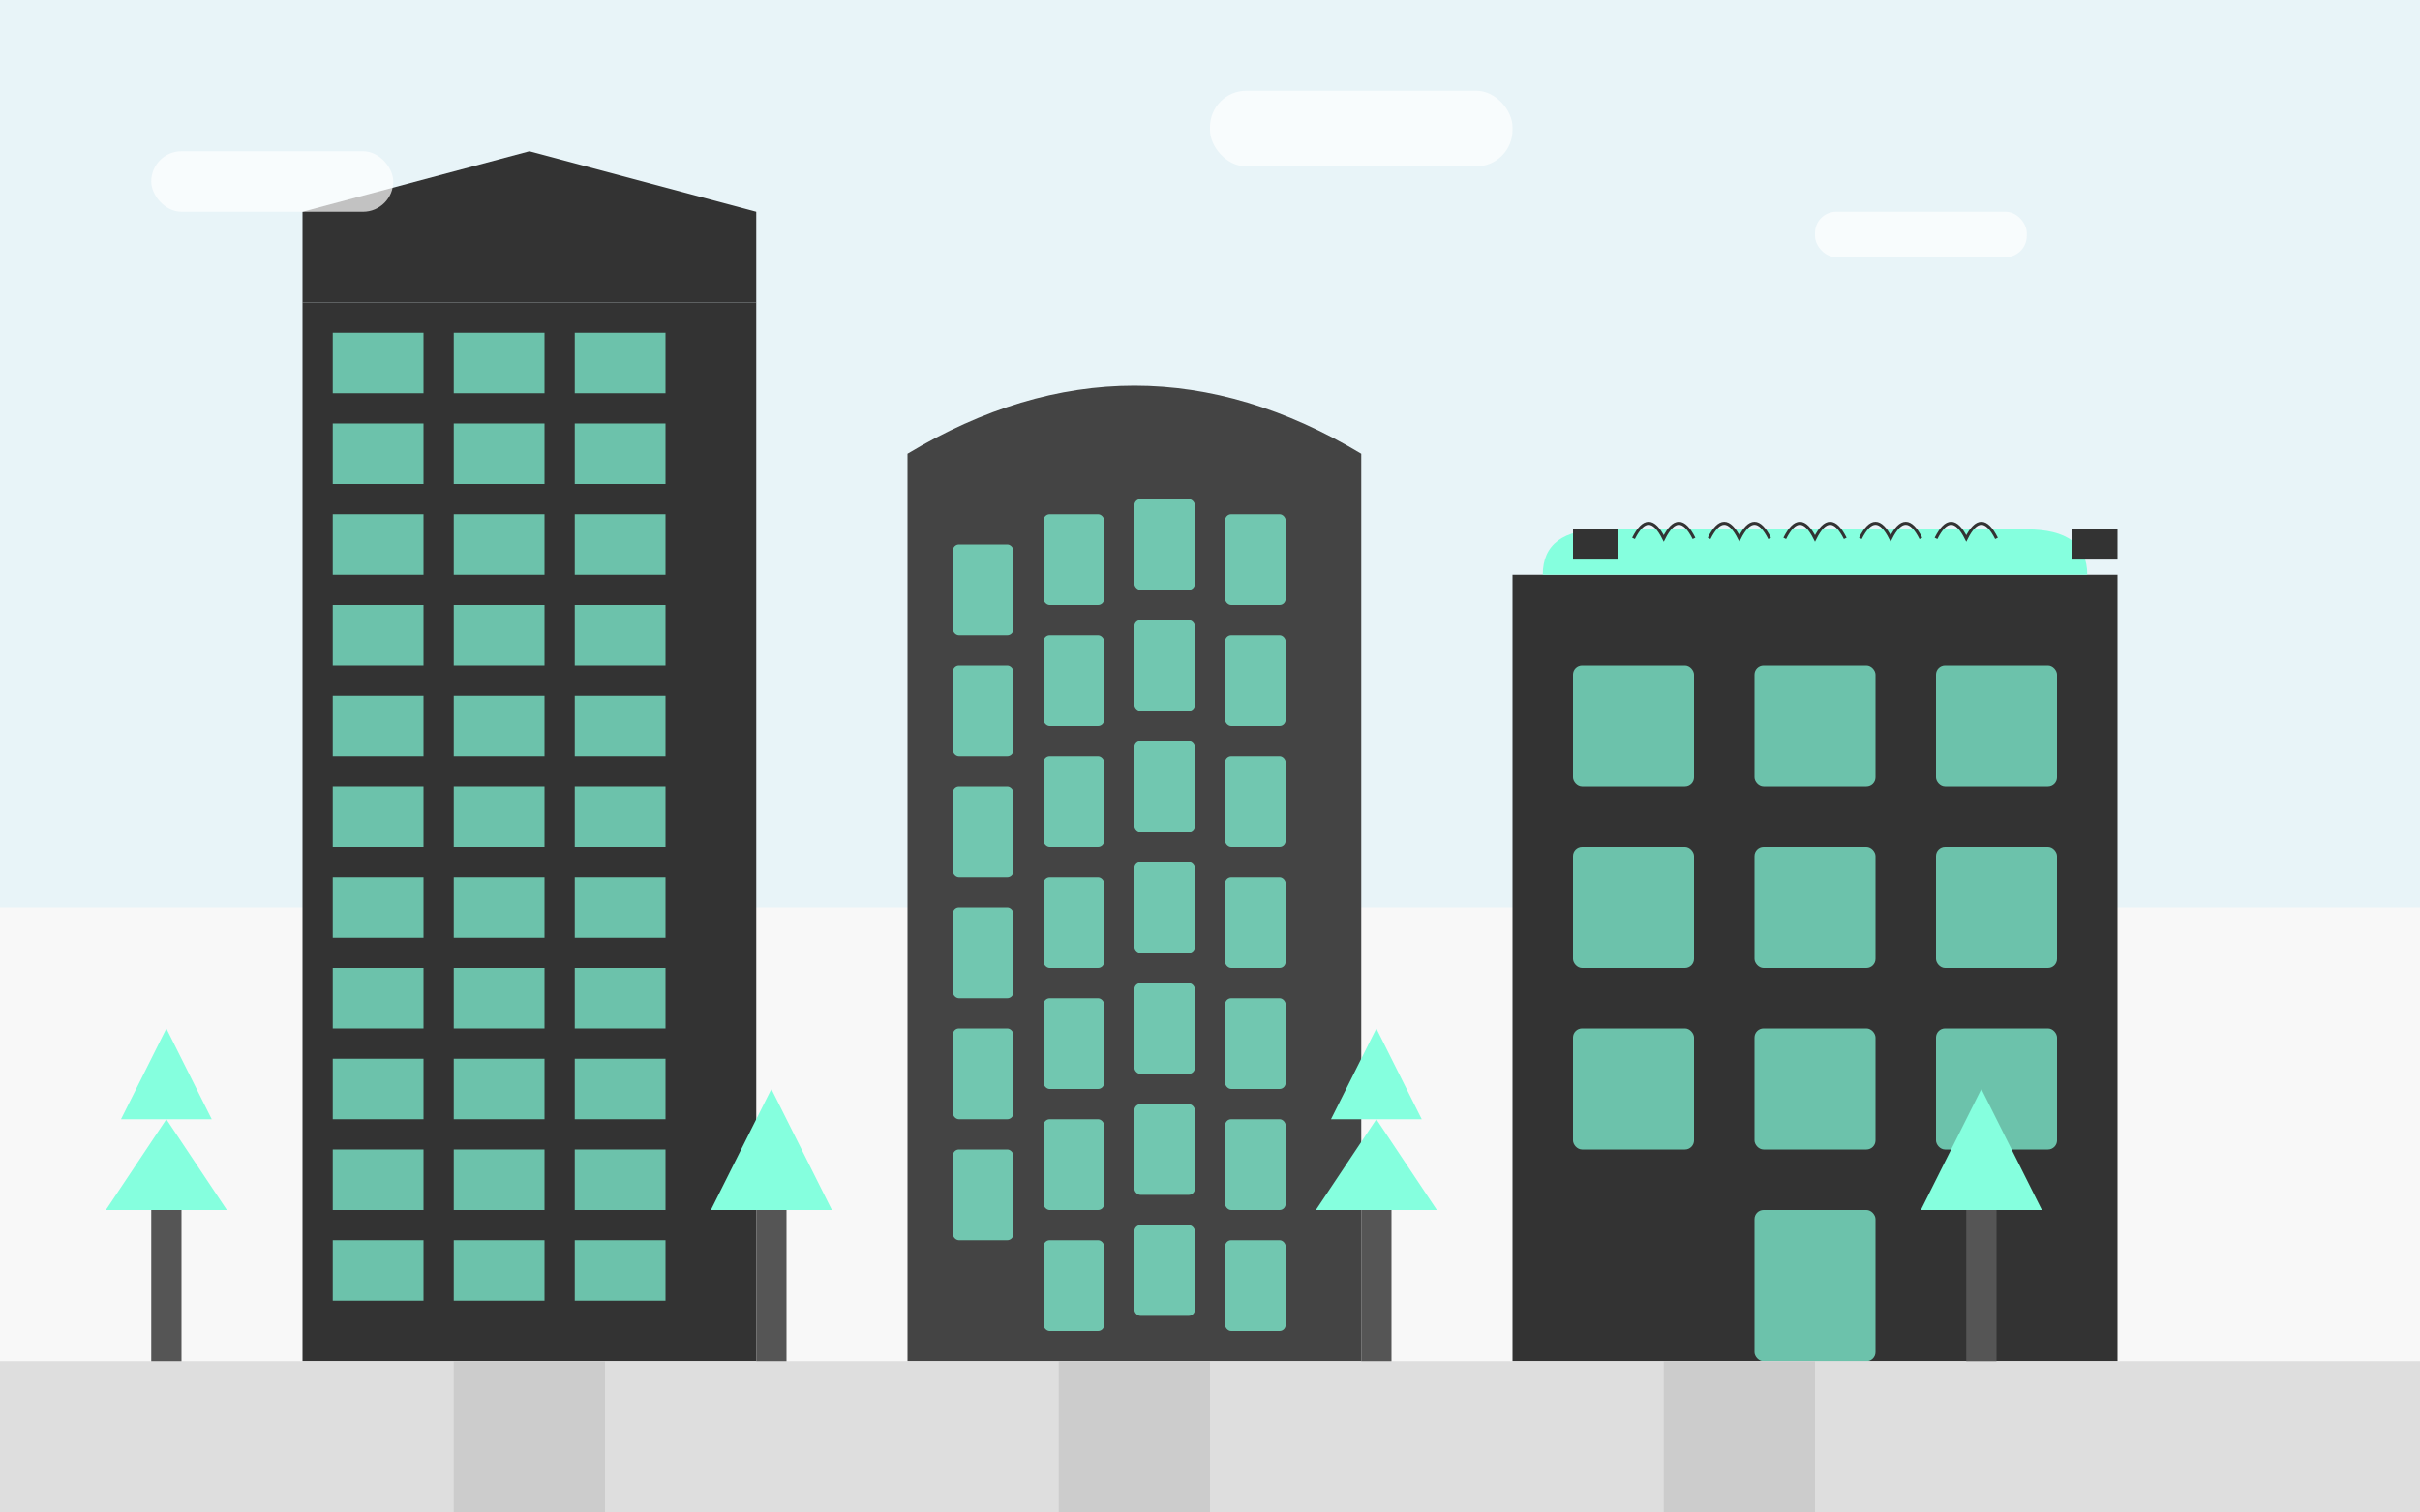
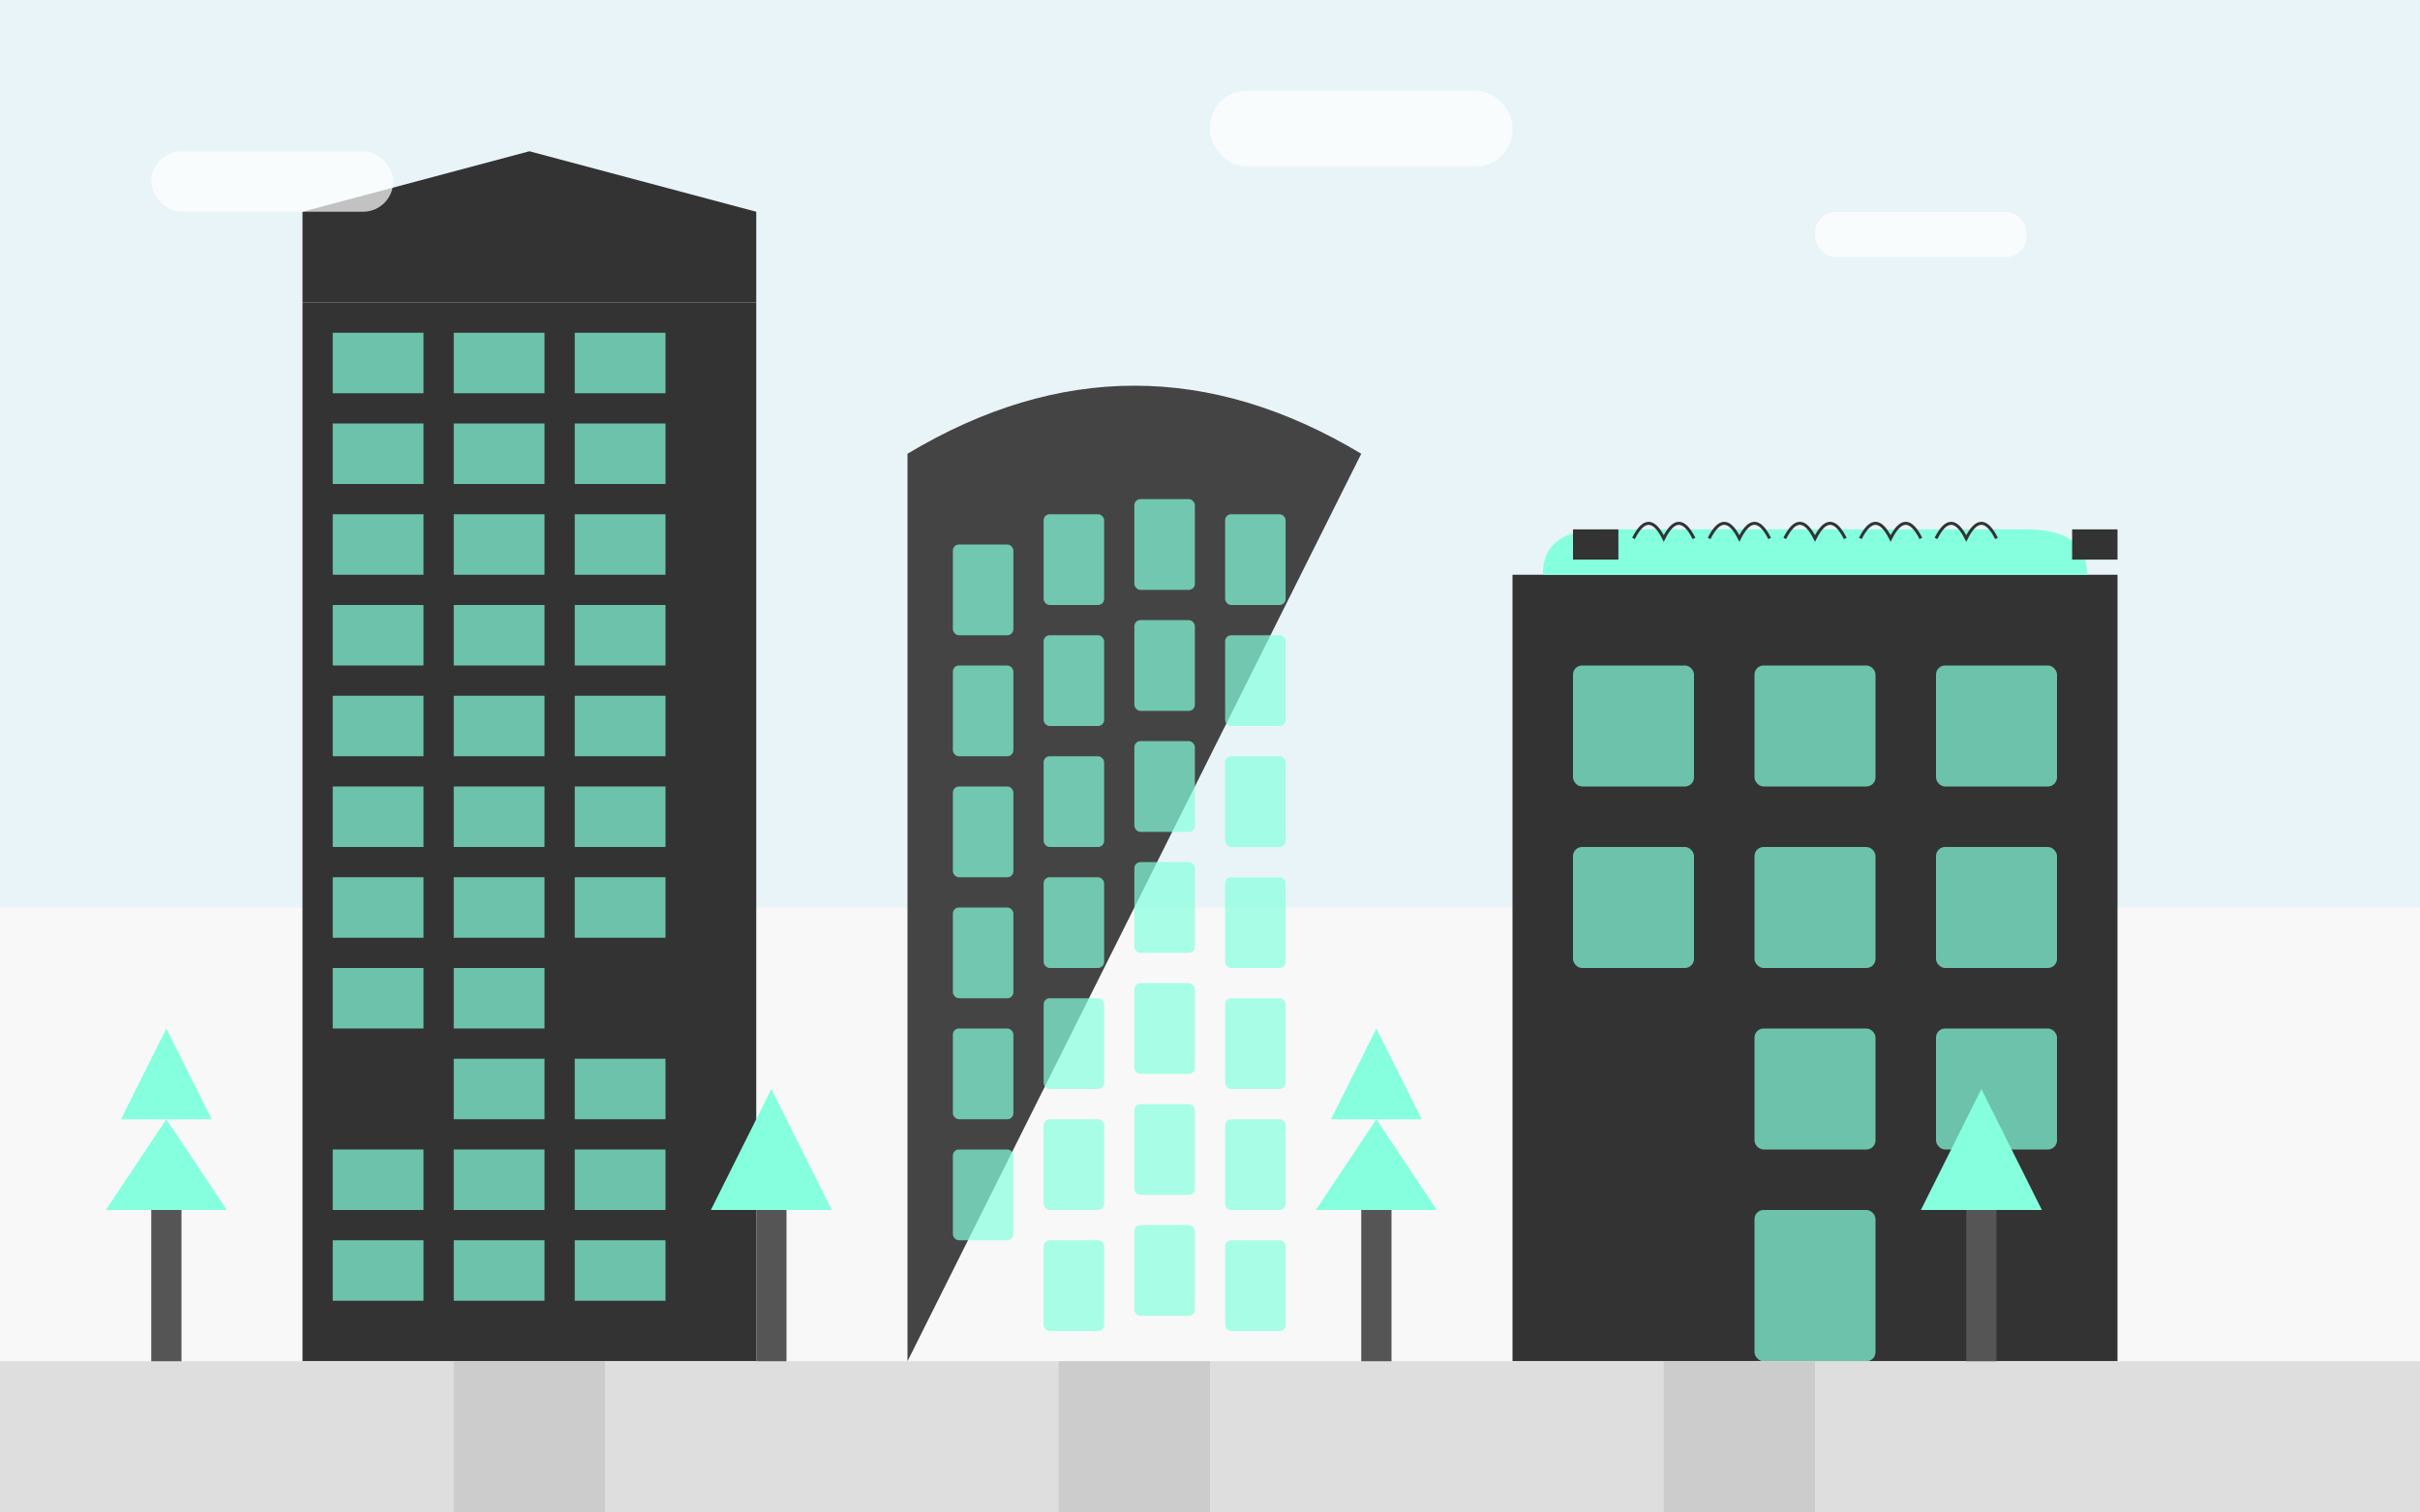
<svg xmlns="http://www.w3.org/2000/svg" viewBox="0 0 800 500" width="800" height="500">
  <rect width="800" height="500" fill="#f8f8f8" />
  <rect width="800" height="300" fill="#e8f4f8" />
  <g transform="translate(100, 100)">
    <rect x="0" y="0" width="150" height="350" fill="#333333" />
    <g fill="#85ffde" opacity="0.7">
      <rect x="10" y="10" width="30" height="20" />
      <rect x="50" y="10" width="30" height="20" />
      <rect x="90" y="10" width="30" height="20" />
      <rect x="10" y="40" width="30" height="20" />
      <rect x="50" y="40" width="30" height="20" />
      <rect x="90" y="40" width="30" height="20" />
      <rect x="10" y="70" width="30" height="20" />
      <rect x="50" y="70" width="30" height="20" />
      <rect x="90" y="70" width="30" height="20" />
      <rect x="10" y="100" width="30" height="20" />
      <rect x="50" y="100" width="30" height="20" />
      <rect x="90" y="100" width="30" height="20" />
      <rect x="10" y="130" width="30" height="20" />
      <rect x="50" y="130" width="30" height="20" />
      <rect x="90" y="130" width="30" height="20" />
      <rect x="10" y="160" width="30" height="20" />
      <rect x="50" y="160" width="30" height="20" />
      <rect x="90" y="160" width="30" height="20" />
      <rect x="10" y="190" width="30" height="20" />
      <rect x="50" y="190" width="30" height="20" />
      <rect x="90" y="190" width="30" height="20" />
      <rect x="10" y="220" width="30" height="20" />
      <rect x="50" y="220" width="30" height="20" />
-       <rect x="90" y="220" width="30" height="20" />
-       <rect x="10" y="250" width="30" height="20" />
      <rect x="50" y="250" width="30" height="20" />
      <rect x="90" y="250" width="30" height="20" />
      <rect x="10" y="280" width="30" height="20" />
      <rect x="50" y="280" width="30" height="20" />
      <rect x="90" y="280" width="30" height="20" />
      <rect x="10" y="310" width="30" height="20" />
      <rect x="50" y="310" width="30" height="20" />
      <rect x="90" y="310" width="30" height="20" />
    </g>
    <polygon points="0,0 150,0 150,-30 75,-50 0,-30" fill="#333333" />
  </g>
  <g transform="translate(300, 150)">
-     <path d="M0,0 C50,-30 100,-30 150,0 L150,300 L0,300 Z" fill="#444444" />
+     <path d="M0,0 C50,-30 100,-30 150,0 L0,300 Z" fill="#444444" />
    <g fill="#85ffde" opacity="0.7">
      <rect x="15" y="30" width="20" height="30" rx="2" />
      <rect x="15" y="70" width="20" height="30" rx="2" />
      <rect x="15" y="110" width="20" height="30" rx="2" />
      <rect x="15" y="150" width="20" height="30" rx="2" />
      <rect x="15" y="190" width="20" height="30" rx="2" />
      <rect x="15" y="230" width="20" height="30" rx="2" />
      <rect x="45" y="20" width="20" height="30" rx="2" />
      <rect x="45" y="60" width="20" height="30" rx="2" />
      <rect x="45" y="100" width="20" height="30" rx="2" />
      <rect x="45" y="140" width="20" height="30" rx="2" />
      <rect x="45" y="180" width="20" height="30" rx="2" />
      <rect x="45" y="220" width="20" height="30" rx="2" />
      <rect x="45" y="260" width="20" height="30" rx="2" />
      <rect x="75" y="15" width="20" height="30" rx="2" />
      <rect x="75" y="55" width="20" height="30" rx="2" />
      <rect x="75" y="95" width="20" height="30" rx="2" />
      <rect x="75" y="135" width="20" height="30" rx="2" />
      <rect x="75" y="175" width="20" height="30" rx="2" />
      <rect x="75" y="215" width="20" height="30" rx="2" />
      <rect x="75" y="255" width="20" height="30" rx="2" />
      <rect x="105" y="20" width="20" height="30" rx="2" />
      <rect x="105" y="60" width="20" height="30" rx="2" />
      <rect x="105" y="100" width="20" height="30" rx="2" />
      <rect x="105" y="140" width="20" height="30" rx="2" />
      <rect x="105" y="180" width="20" height="30" rx="2" />
      <rect x="105" y="220" width="20" height="30" rx="2" />
      <rect x="105" y="260" width="20" height="30" rx="2" />
    </g>
  </g>
  <g transform="translate(500, 200)">
    <rect x="0" y="0" width="200" height="250" fill="#333333" />
    <g fill="#85ffde" opacity="0.7">
      <rect x="20" y="20" width="40" height="40" rx="3" />
      <rect x="80" y="20" width="40" height="40" rx="3" />
      <rect x="140" y="20" width="40" height="40" rx="3" />
      <rect x="20" y="80" width="40" height="40" rx="3" />
      <rect x="80" y="80" width="40" height="40" rx="3" />
      <rect x="140" y="80" width="40" height="40" rx="3" />
-       <rect x="20" y="140" width="40" height="40" rx="3" />
      <rect x="80" y="140" width="40" height="40" rx="3" />
      <rect x="140" y="140" width="40" height="40" rx="3" />
      <rect x="80" y="200" width="40" height="50" rx="3" />
    </g>
    <rect x="0" y="-10" width="200" height="10" fill="#333333" />
    <g fill="#85ffde">
      <path d="M10,-10 Q10,-25 30,-25 L170,-25 Q190,-25 190,-10 Z" />
      <g transform="translate(40, -22)">
        <path d="M0,0 Q5,-10 10,0 Q15,-10 20,0" fill="none" stroke="#333333" stroke-width="1" />
        <path d="M25,0 Q30,-10 35,0 Q40,-10 45,0" fill="none" stroke="#333333" stroke-width="1" />
        <path d="M50,0 Q55,-10 60,0 Q65,-10 70,0" fill="none" stroke="#333333" stroke-width="1" />
        <path d="M75,0 Q80,-10 85,0 Q90,-10 95,0" fill="none" stroke="#333333" stroke-width="1" />
        <path d="M100,0 Q105,-10 110,0 Q115,-10 120,0" fill="none" stroke="#333333" stroke-width="1" />
      </g>
    </g>
    <g transform="translate(20, -25)">
      <rect x="0" y="0" width="15" height="10" fill="#333333" />
      <rect x="165" y="0" width="15" height="10" fill="#333333" />
    </g>
  </g>
  <rect x="0" y="450" width="800" height="50" fill="#dedede" />
  <g fill="#cccccc">
    <rect x="150" y="450" width="50" height="50" />
    <rect x="350" y="450" width="50" height="50" />
    <rect x="550" y="450" width="50" height="50" />
  </g>
  <g transform="translate(50, 400)">
    <rect x="0" y="0" width="10" height="50" fill="#555555" />
    <polygon points="5,-30 25,0 -15,0" fill="#85ffde" />
    <polygon points="5,-60 20,-30 -10,-30" fill="#85ffde" />
  </g>
  <g transform="translate(250, 400)">
    <rect x="0" y="0" width="10" height="50" fill="#555555" />
    <polygon points="5,-40 25,0 -15,0" fill="#85ffde" />
  </g>
  <g transform="translate(450, 400)">
    <rect x="0" y="0" width="10" height="50" fill="#555555" />
    <polygon points="5,-30 25,0 -15,0" fill="#85ffde" />
    <polygon points="5,-60 20,-30 -10,-30" fill="#85ffde" />
  </g>
  <g transform="translate(650, 400)">
    <rect x="0" y="0" width="10" height="50" fill="#555555" />
    <polygon points="5,-40 25,0 -15,0" fill="#85ffde" />
  </g>
  <g>
    <rect x="50" y="50" width="80" height="20" rx="10" fill="#ffffff" opacity="0.7" />
    <rect x="400" y="30" width="100" height="25" rx="12" fill="#ffffff" opacity="0.7" />
    <rect x="600" y="70" width="70" height="15" rx="7" fill="#ffffff" opacity="0.7" />
  </g>
</svg>